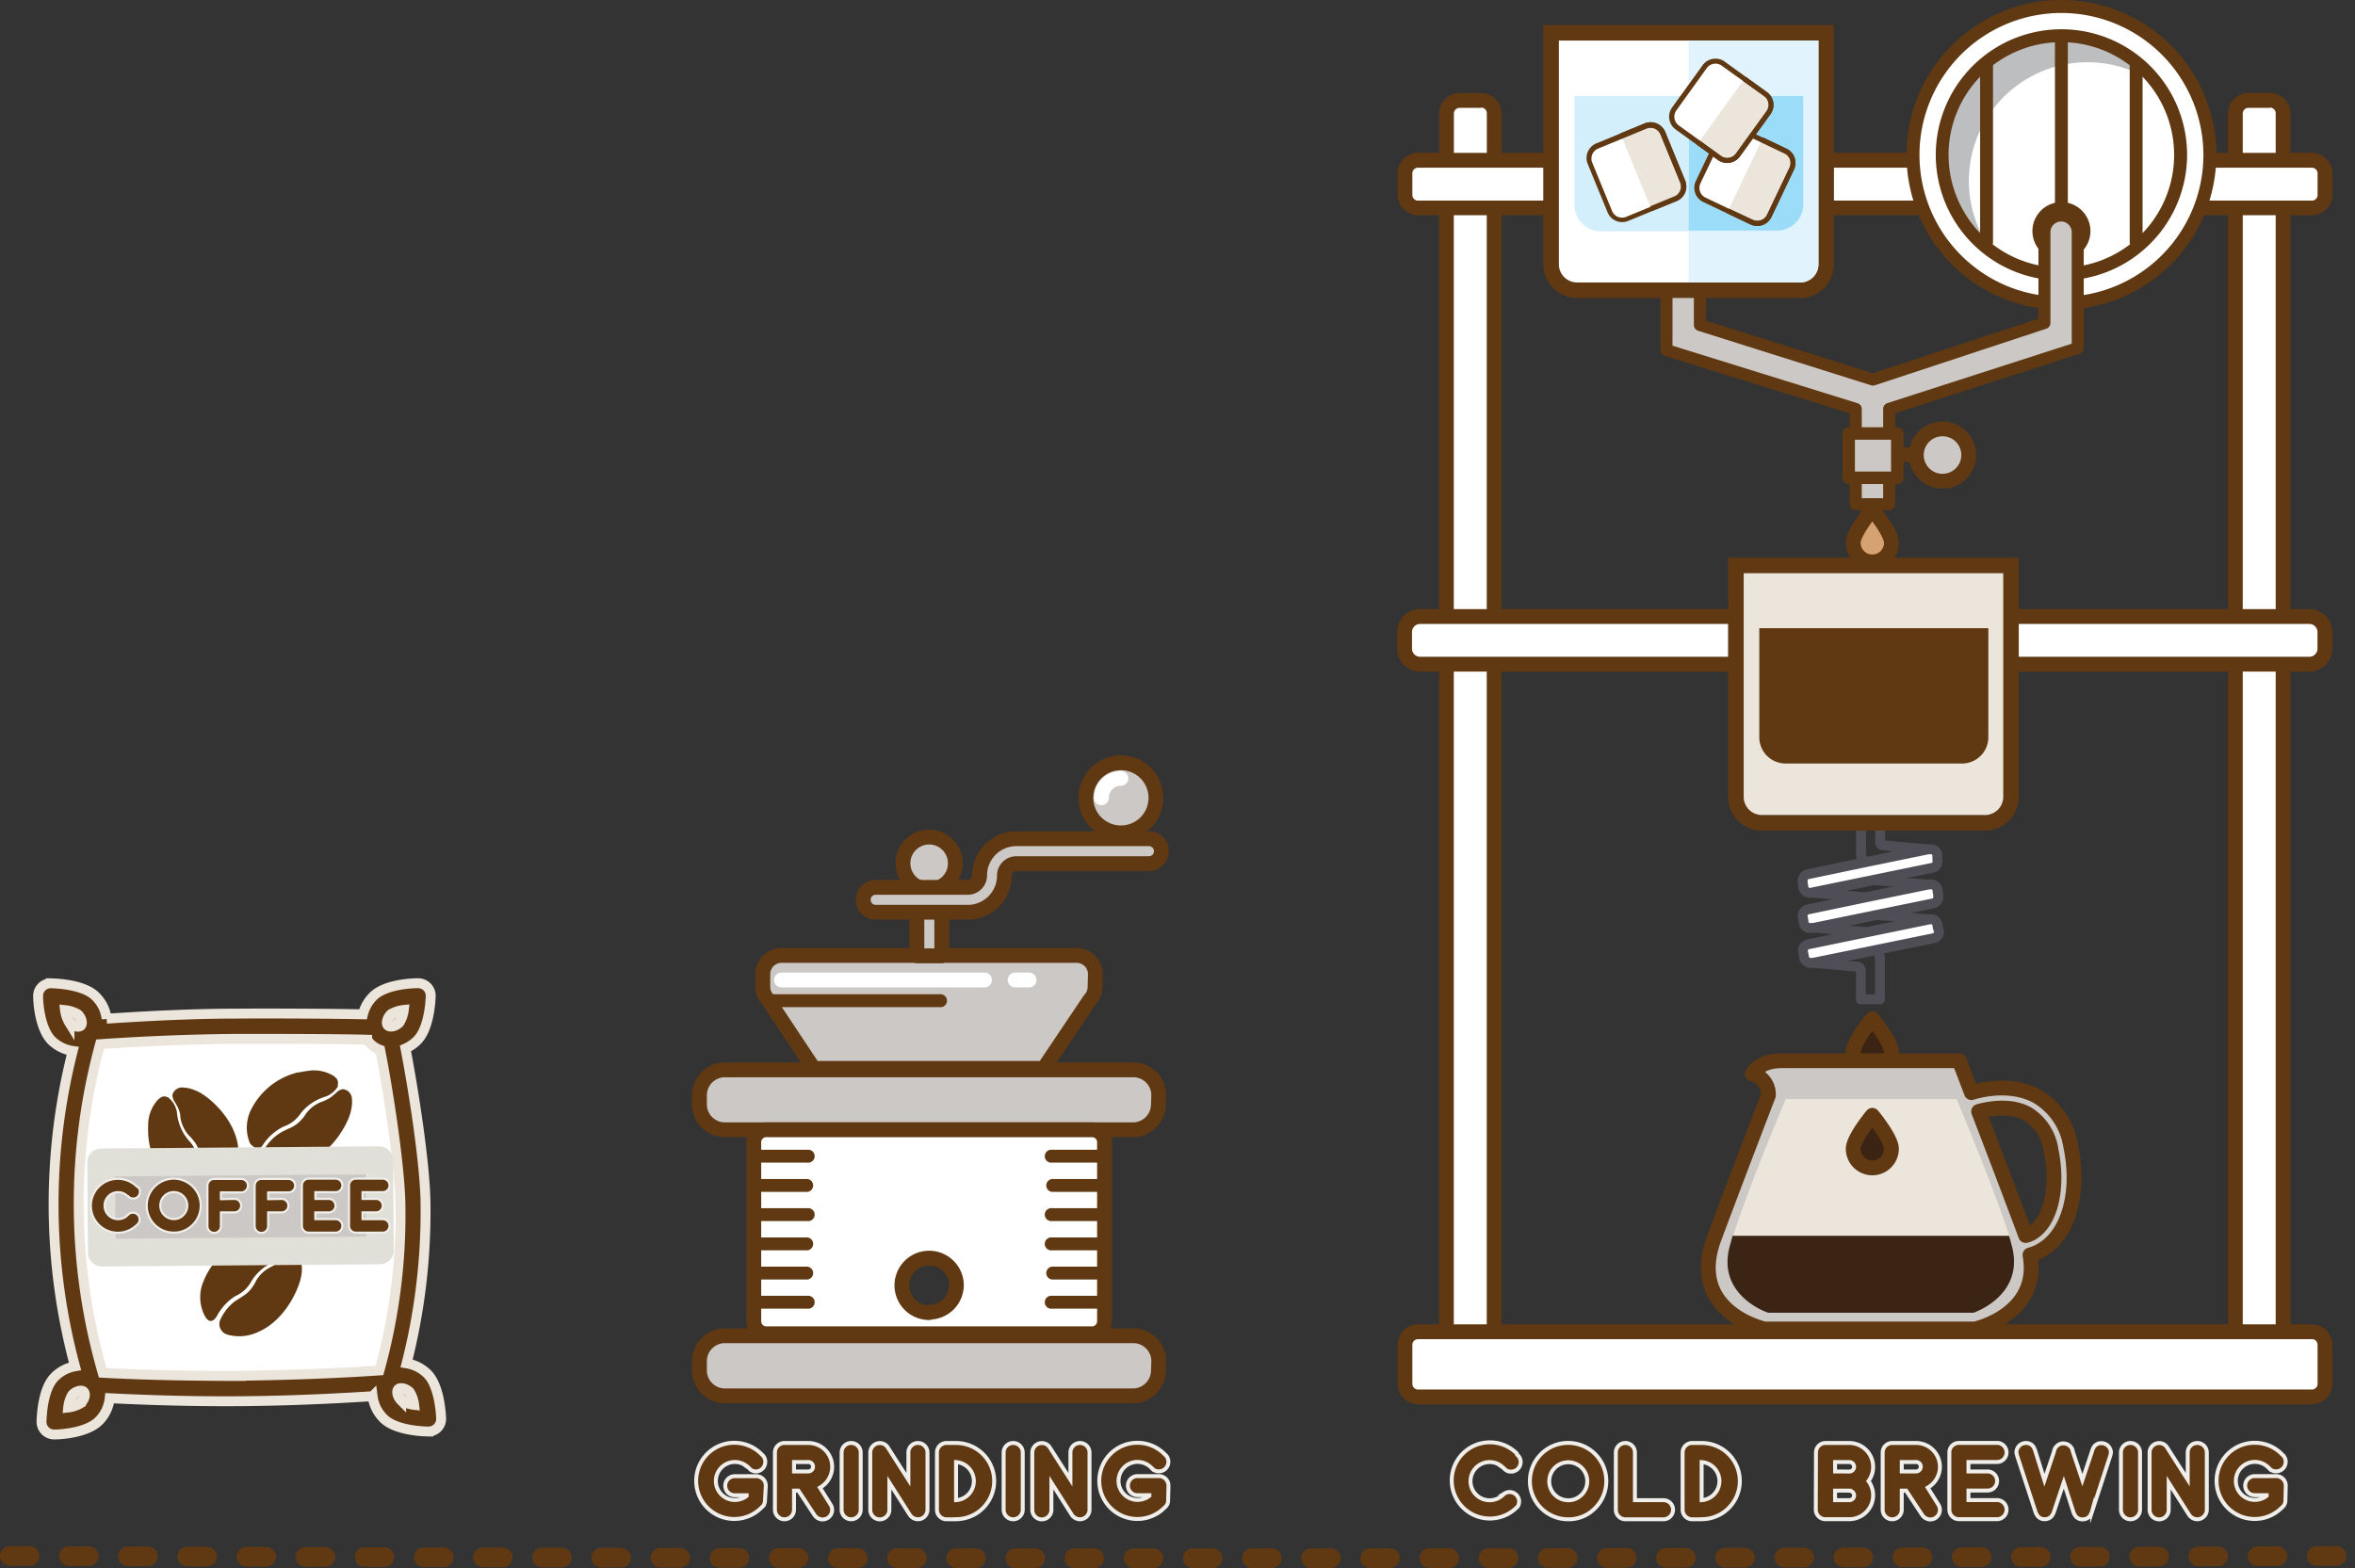
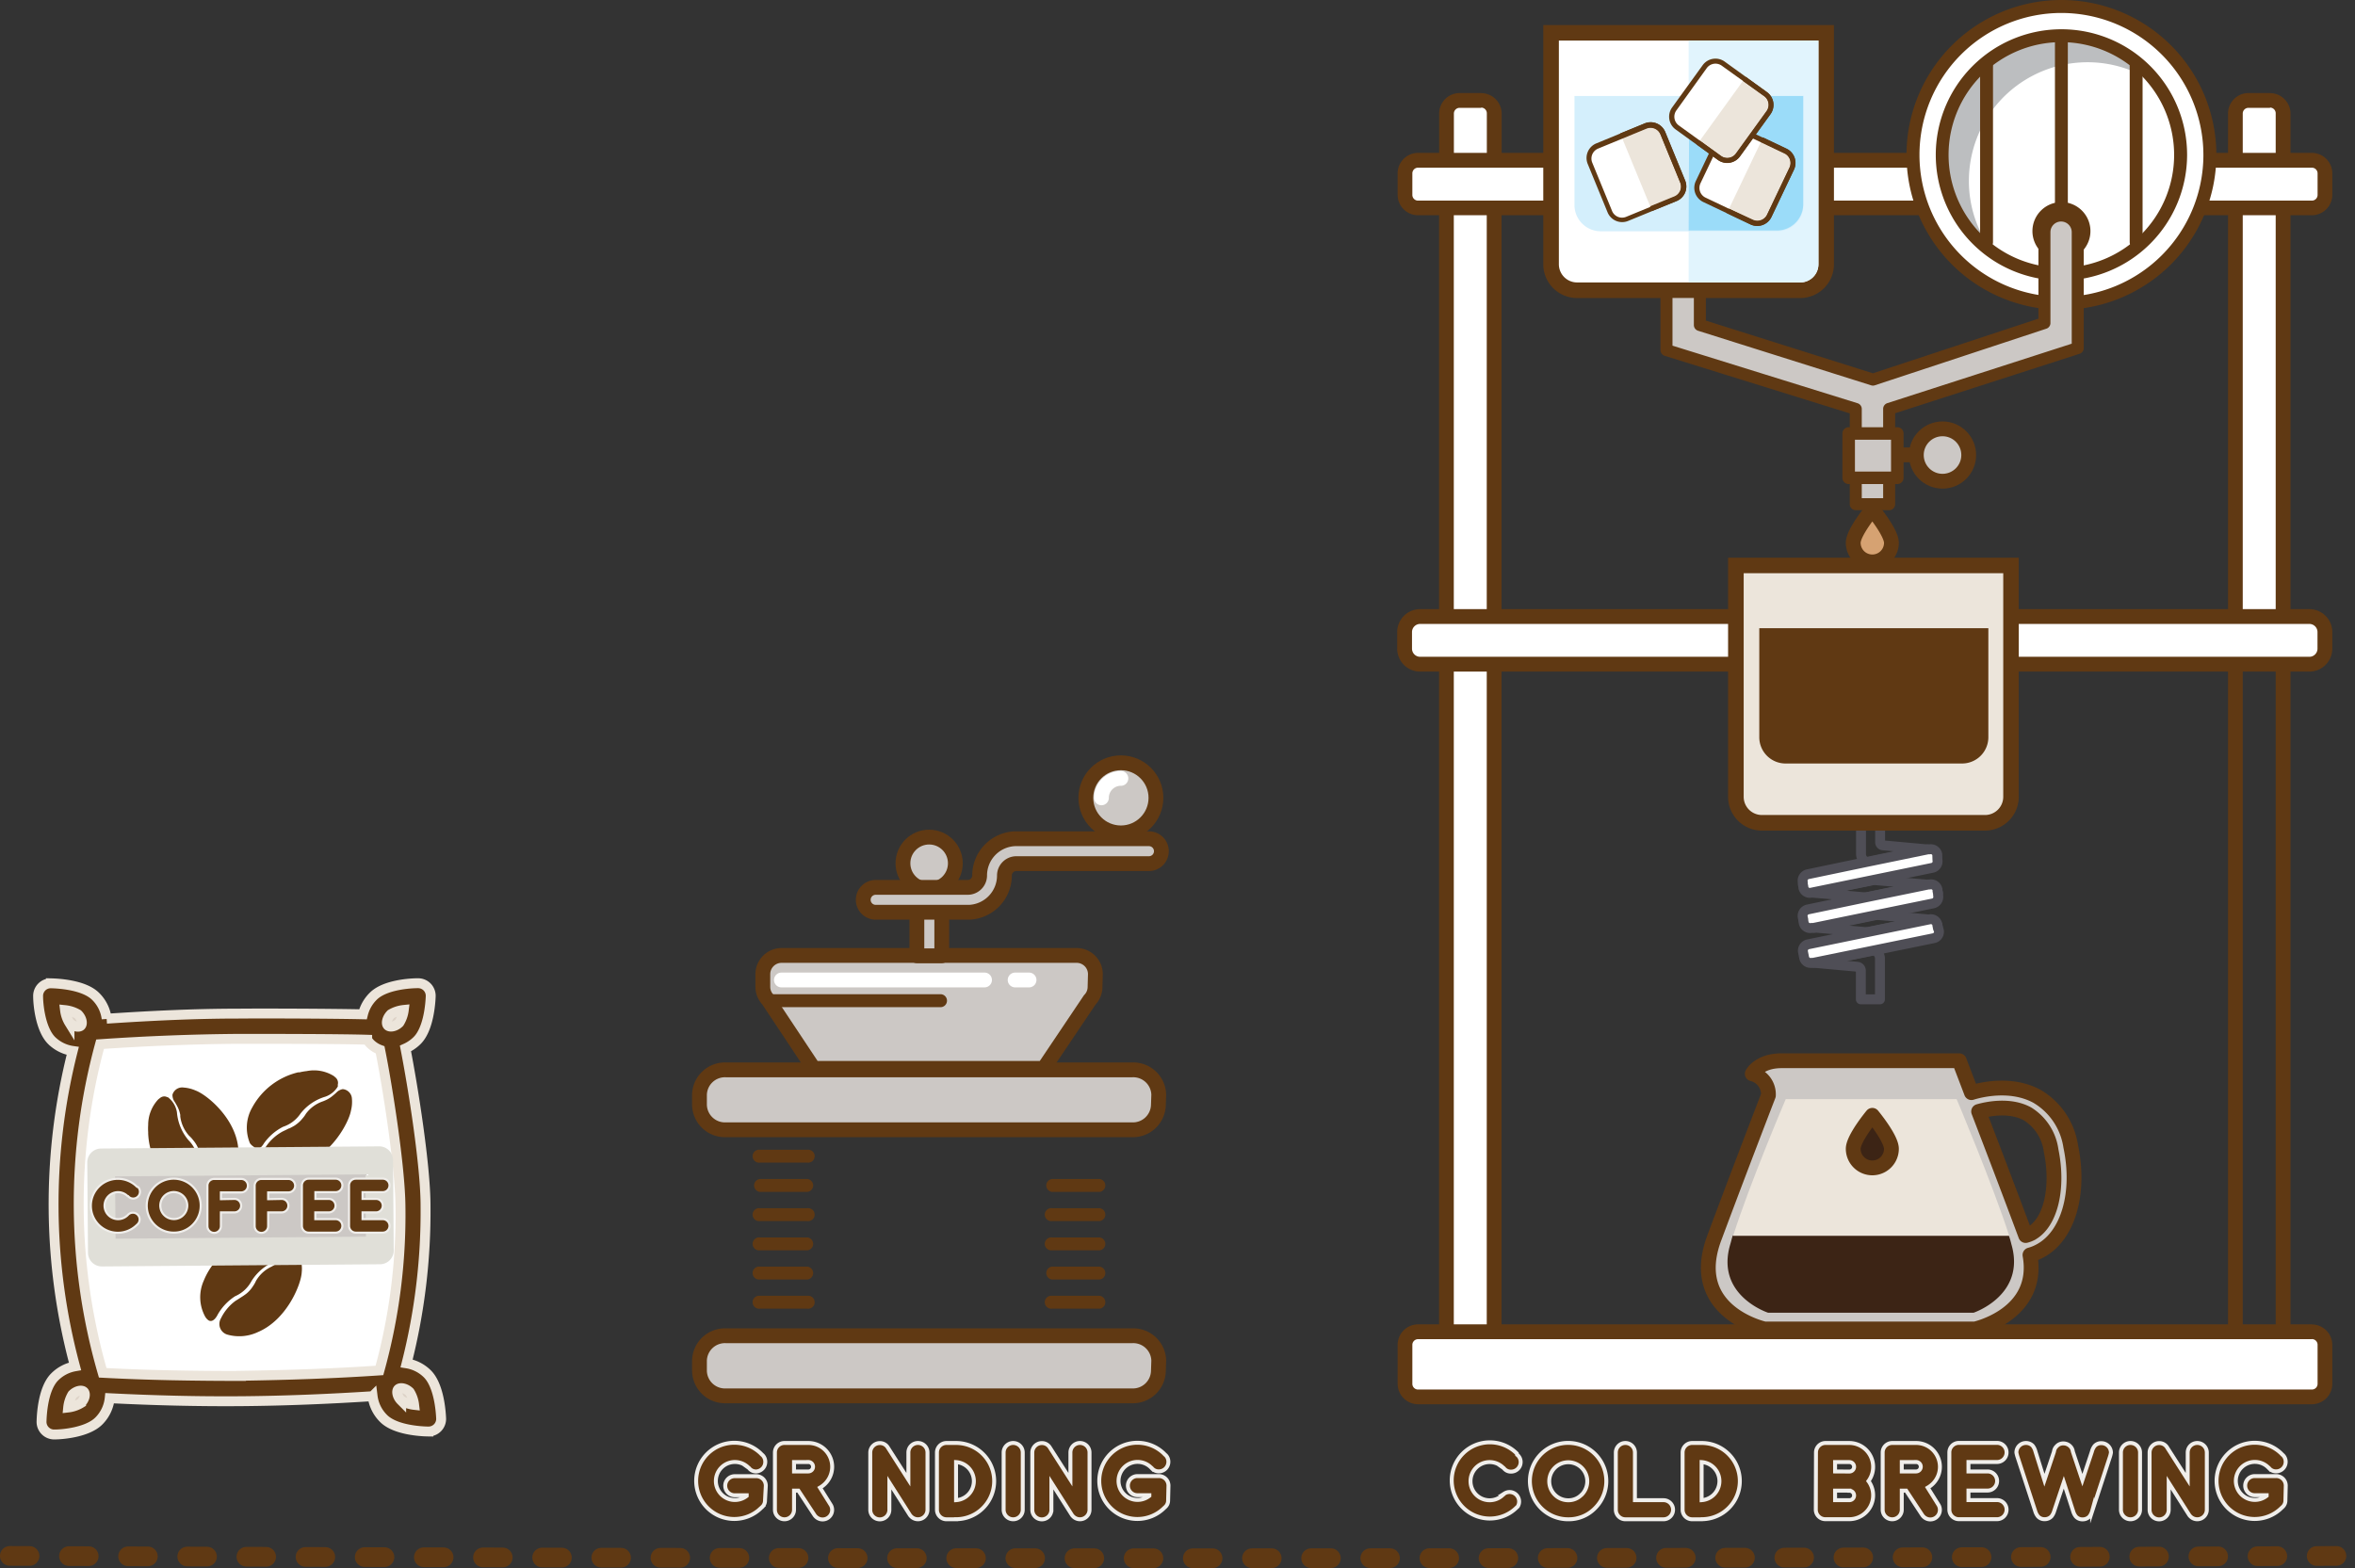
<svg xmlns="http://www.w3.org/2000/svg" id="Layer_1" data-name="Layer 1" viewBox="0 0 268.74 178.99">
  <rect x="0" y="0" width="268.74" height="178.99" fill="#333333" stroke="none" />
  <defs>
    <style>.cls-1,.cls-11,.cls-19{fill:none;}.cls-1,.cls-10,.cls-16,.cls-17,.cls-24,.cls-25,.cls-9{stroke:#603913;}.cls-1,.cls-10,.cls-11,.cls-16,.cls-17,.cls-19,.cls-20,.cls-24,.cls-25,.cls-9{stroke-linecap:round;stroke-linejoin:round;}.cls-1{stroke-width:2.25px;stroke-dasharray:2.25 4.5 2.25 4.5 2.25 4.5;}.cls-10,.cls-2,.cls-20{fill:#fff;}.cls-21,.cls-3,.cls-5,.cls-8{fill:#603913;}.cls-4{fill:#ddd3c8;}.cls-5{stroke:#ece5db;}.cls-21,.cls-5,.cls-8{stroke-miterlimit:10;}.cls-19,.cls-20,.cls-5{stroke-width:1.13px;}.cls-24,.cls-25,.cls-6,.cls-9{fill:#ccc8c5;}.cls-7{fill:#e0dfd8;}.cls-21,.cls-8{stroke:#f0eeeb;}.cls-8{stroke-width:0.24px;}.cls-10,.cls-11,.cls-16,.cls-17,.cls-9{stroke-width:1.69px;}.cls-11{stroke:#fff;}.cls-12{fill:#e1f4fd;}.cls-13{fill:#d4effc;}.cls-14{fill:#9bdcf9;}.cls-15{fill:#ece5db;}.cls-16{fill:#d6a272;}.cls-17,.cls-18{fill:#3c2415;}.cls-19,.cls-20{stroke:#4f4e56;}.cls-21{stroke-width:0.45px;}.cls-22{fill:#bcbec0;}.cls-23{fill:#8c756d;}.cls-24{stroke-width:1.37px;}.cls-25{stroke-width:1.43px;}</style>
  </defs>
  <title>KAVI_Picto_2__Brewing_Coffee</title>
  <path class="cls-1" d="M80.82,279.64c89.18.36,177.18.36,266.49,0" transform="translate(-79.7 -102.04)" />
  <rect class="cls-2" x="165.07" y="74.13" width="5.44" height="79.28" />
  <path class="cls-3" d="M249.36,177v77.59h-3.76V177h3.76m1.69-1.69h-7.13v81h7.13v-81Z" transform="translate(-79.7 -102.04)" />
  <rect class="cls-2" x="165.07" y="22.05" width="5.44" height="50.01" />
  <path class="cls-3" d="M249.36,124.94v48.32h-3.76V124.94h3.76m1.69-1.69h-7.13v51.69h7.13V123.25Z" transform="translate(-79.7 -102.04)" />
  <path class="cls-2" d="M244.76,122V115a1.49,1.49,0,0,1,1.49-1.49h2.46a1.49,1.49,0,0,1,1.49,1.49V122Z" transform="translate(-79.7 -102.04)" />
  <path class="cls-3" d="M248.72,114.32a.65.65,0,0,1,.65.65v6.21h-3.76V115a.65.65,0,0,1,.65-.65h2.46m0-1.69h-2.46a2.34,2.34,0,0,0-2.33,2.33v7.9h7.13V115a2.34,2.34,0,0,0-2.33-2.33Z" transform="translate(-79.7 -102.04)" />
-   <rect class="cls-2" x="255.1" y="74.13" width="5.44" height="79.28" />
  <path class="cls-3" d="M339.39,177v77.59h-3.76V177h3.76m1.69-1.69h-7.13v81h7.13v-81Z" transform="translate(-79.7 -102.04)" />
  <rect class="cls-2" x="255.1" y="22.05" width="5.44" height="50.01" />
  <path class="cls-3" d="M339.39,124.94v48.32h-3.76V124.94h3.76m1.69-1.69h-7.13v51.69h7.13V123.25Z" transform="translate(-79.7 -102.04)" />
  <path class="cls-2" d="M334.79,122V115a1.49,1.49,0,0,1,1.49-1.49h2.46a1.49,1.49,0,0,1,1.49,1.49V122Z" transform="translate(-79.7 -102.04)" />
  <path class="cls-3" d="M338.74,114.32a.65.65,0,0,1,.65.65v6.21h-3.76V115a.65.65,0,0,1,.65-.65h2.46m0-1.69h-2.46a2.34,2.34,0,0,0-2.33,2.33v7.9h7.13V115a2.34,2.34,0,0,0-2.33-2.33Z" transform="translate(-79.7 -102.04)" />
  <rect class="cls-2" x="160.3" y="152" width="105.02" height="7.44" rx="1.49" ry="1.49" />
  <path class="cls-3" d="M343.52,254.89a.65.65,0,0,1,.65.65V260a.65.65,0,0,1-.65.65h-102a.65.65,0,0,1-.65-.65v-4.45a.65.65,0,0,1,.65-.65h102m0-1.69h-102a2.34,2.34,0,0,0-2.33,2.33V260a2.34,2.34,0,0,0,2.33,2.33h102a2.34,2.34,0,0,0,2.33-2.33v-4.45a2.34,2.34,0,0,0-2.33-2.33Z" transform="translate(-79.7 -102.04)" />
  <path class="cls-2" d="M162.07,70.37H263.54a1.77,1.77,0,0,1,1.77,1.77V74a1.78,1.78,0,0,1-1.78,1.78H162.07A1.78,1.78,0,0,1,160.3,74V72.14a1.77,1.77,0,0,1,1.77-1.77Z" />
  <path class="cls-3" d="M343.23,173.26a.93.93,0,0,1,.93.93v1.89a.93.93,0,0,1-.93.93H241.76a.93.93,0,0,1-.93-.93v-1.89a.93.93,0,0,1,.93-.93H343.23m0-1.69H241.76a2.62,2.62,0,0,0-2.62,2.62v1.89a2.62,2.62,0,0,0,2.62,2.62H343.23a2.62,2.62,0,0,0,2.62-2.62v-1.89a2.62,2.62,0,0,0-2.62-2.62Z" transform="translate(-79.7 -102.04)" />
  <rect class="cls-2" x="160.3" y="18.29" width="105.02" height="5.44" rx="1.49" ry="1.49" />
  <path class="cls-3" d="M343.52,121.18a.65.65,0,0,1,.65.65v2.46a.65.65,0,0,1-.65.65h-102a.65.65,0,0,1-.65-.65v-2.46a.65.65,0,0,1,.65-.65h102m0-1.69h-102a2.34,2.34,0,0,0-2.33,2.33v2.46a2.34,2.34,0,0,0,2.33,2.33h102a2.34,2.34,0,0,0,2.33-2.33v-2.46a2.34,2.34,0,0,0-2.33-2.33Z" transform="translate(-79.7 -102.04)" />
  <path class="cls-2" d="M121.6,220.7c-3.24-.09-11.57-.12-14.72-.1-5.25,0-10.55.25-15.76.61a69.35,69.35,0,0,0,.3,37.51c5.23.28,10.53.4,15.77.36s10.53-.24,15.76-.61a66.6,66.6,0,0,0,2.44-18.77c0-4.51-1.48-13.66-2.32-17.84a3.18,3.18,0,0,1-1.15-.74A3.14,3.14,0,0,1,121.6,220.7Z" transform="translate(-79.7 -102.04)" />
  <path class="cls-4" d="M88.94,219.1c.22-.23.12-.85-.34-1.3a3.64,3.64,0,0,0-1.47-.48,3.59,3.59,0,0,0,.51,1.46C88.09,219.24,88.71,219.33,88.94,219.1Z" transform="translate(-79.7 -102.04)" />
  <path class="cls-4" d="M125.28,218.78a3.59,3.59,0,0,0,.51-1.46,3.64,3.64,0,0,0-1.47.48c-.46.46-.56,1.07-.34,1.3S124.82,219.24,125.28,218.78Z" transform="translate(-79.7 -102.04)" />
  <path class="cls-4" d="M127,262.37a3.6,3.6,0,0,0-.51-1.47c-.46-.45-1.08-.54-1.31-.32s-.12.85.34,1.3A3.59,3.59,0,0,0,127,262.37Z" transform="translate(-79.7 -102.04)" />
  <path class="cls-4" d="M89.27,260.87c-.23-.22-.84-.12-1.3.34a3.59,3.59,0,0,0-.48,1.47,3.58,3.58,0,0,0,1.47-.51C89.41,261.71,89.5,261.09,89.27,260.87Z" transform="translate(-79.7 -102.04)" />
  <path class="cls-5" d="M128.46,258.85a4.31,4.31,0,0,0-2.36-1.19,70.3,70.3,0,0,0,2.16-18c0-4.55-1.41-13.43-2.29-17.94a4.46,4.46,0,0,0,1.32-.9c1.32-1.3,1.53-4.21,1.56-5.06a1.44,1.44,0,0,0-.41-1.06h0a1.44,1.44,0,0,0-1.05-.43c-.86,0-3.77.17-5.09,1.48a4.37,4.37,0,0,0-1.18,2.07c-3.58-.08-11.23-.11-14.25-.08-5,0-10,.25-15,.58a4.3,4.3,0,0,0-1.27-2.56c-1.32-1.3-4.23-1.46-5.09-1.48a1.44,1.44,0,0,0-1.05.43h0a1.44,1.44,0,0,0-.41,1.06c0,.86.24,3.76,1.56,5.06A4.32,4.32,0,0,0,88,222,71.21,71.21,0,0,0,88.26,258a4.32,4.32,0,0,0-2.34,1.23c-1.3,1.32-1.46,4.23-1.48,5.09a1.44,1.44,0,0,0,1.49,1.46c.86,0,3.77-.23,5.07-1.56a4.3,4.3,0,0,0,1.22-2.58c5,.25,10,.38,15,.34s10-.25,15-.57a4.31,4.31,0,0,0,1.27,2.56c1.32,1.3,4.23,1.46,5.09,1.47a1.44,1.44,0,0,0,1.46-1.49C130,263.06,129.78,260.16,128.46,258.85Zm-4.15-41.05a3.64,3.64,0,0,1,1.47-.48,3.59,3.59,0,0,1-.51,1.46c-.46.46-1.08.55-1.31.32S123.85,218.26,124.31,217.8Zm-36.68,1a3.59,3.59,0,0,1-.51-1.46,3.64,3.64,0,0,1,1.47.48c.46.46.56,1.07.34,1.3S88.09,219.24,87.63,218.78Zm1.32,43.39a3.58,3.58,0,0,1-1.47.51,3.59,3.59,0,0,1,.48-1.47c.46-.46,1.07-.56,1.3-.34S89.41,261.71,88.95,262.17Zm18.24-3.09c-5.24,0-10.54-.08-15.77-.36a69.35,69.35,0,0,1-.3-37.51c5.21-.36,10.51-.57,15.76-.61,3.15,0,11.48,0,14.72.1a3.14,3.14,0,0,0,.33.42,3.18,3.18,0,0,0,1.15.74c.84,4.18,2.28,13.33,2.32,17.84A66.6,66.6,0,0,1,123,258.47C117.72,258.83,112.42,259,107.19,259.08Zm18.29,2.81c-.46-.46-.56-1.08-.34-1.3s.84-.14,1.31.32a3.6,3.6,0,0,1,.51,1.47A3.59,3.59,0,0,1,125.48,261.89Z" transform="translate(-79.7 -102.04)" />
  <path class="cls-3" d="M106.53,250a3.87,3.87,0,0,0,1.87-1.73,5.64,5.64,0,0,1,2.61-2.22,2.68,2.68,0,0,0,1.28-1.31l0-.09h0l0-.08,0-.07a.74.74,0,0,0,0-.37.81.81,0,0,0-.28-.38l-.23-.16a4.25,4.25,0,0,0-3.14-.22,6.26,6.26,0,0,0-.79.23l-.15.06a8.1,8.1,0,0,0-4.76,4.59,4.62,4.62,0,0,0,.18,4.09,1.47,1.47,0,0,0,.24.3.94.94,0,0,0,.17.13c.56.29,1-.65,1-.65A6,6,0,0,1,106.53,250Z" transform="translate(-79.7 -102.04)" />
  <path class="cls-3" d="M112.78,245a1.34,1.34,0,0,0-.6.36h0a7.71,7.71,0,0,1-.61.66,3.49,3.49,0,0,1-.72.51l-.16.09a4,4,0,0,0-1.78,1.63,3.43,3.43,0,0,1-.34.6,3.51,3.51,0,0,1-.62.74h0l-.14.12,0,0h0a7.16,7.16,0,0,1-.61.42h0l0,0h0c-.21.14-.42.27-.63.4a5.38,5.38,0,0,0-1.66,2,1.26,1.26,0,0,0,.77,1.86,5,5,0,0,0,3.45-.3c3.29-1.39,4.92-5.41,5-6.8a4.05,4.05,0,0,0-.09-1.38A1.15,1.15,0,0,0,112.78,245Z" transform="translate(-79.7 -102.04)" />
  <path class="cls-3" d="M108.66,232.94a.94.94,0,0,0,.16.15c.52.35,1-.54,1-.54a6,6,0,0,1,2.18-1.89,3.87,3.87,0,0,0,2-1.52,5.64,5.64,0,0,1,2.83-1.92,2.68,2.68,0,0,0,1.42-1.16l0-.09h0l0-.07,0-.07a.74.74,0,0,0,0-.37.81.81,0,0,0-.24-.41l-.21-.18a4.25,4.25,0,0,0-3.1-.57,6.27,6.27,0,0,0-.81.14l-.16,0a8.1,8.1,0,0,0-5.24,4,4.62,4.62,0,0,0-.27,4.09A1.47,1.47,0,0,0,108.66,232.94Z" transform="translate(-79.7 -102.04)" />
  <path class="cls-3" d="M119.86,227.46a1.15,1.15,0,0,0-1.05-1.1,1.34,1.34,0,0,0-.63.3h0a7.69,7.69,0,0,1-.68.59,3.5,3.5,0,0,1-.77.43l-.17.07a4,4,0,0,0-1.95,1.42,3.42,3.42,0,0,1-.41.56,3.5,3.5,0,0,1-.7.66h0l-.15.11,0,0h0a7.14,7.14,0,0,1-.65.35h0l-.05,0h0c-.22.12-.44.22-.67.33A5.38,5.38,0,0,0,110,233a1.26,1.26,0,0,0,.56,1.94,5,5,0,0,0,3.47.08c3.42-1,5.48-4.83,5.72-6.21A4.06,4.06,0,0,0,119.86,227.46Z" transform="translate(-79.7 -102.04)" />
  <path class="cls-3" d="M103.74,237a6,6,0,0,1-1.43-2.5,3.87,3.87,0,0,0-1.09-2.3A5.64,5.64,0,0,1,99.89,229,2.68,2.68,0,0,0,99,227.4l-.08-.07h0l-.07-.05-.06,0a.74.74,0,0,0-.36-.09.81.81,0,0,0-.44.16l-.22.17a4.25,4.25,0,0,0-1.16,2.93,6.26,6.26,0,0,0,0,.82c0,.07,0,.09,0,.16a8.1,8.1,0,0,0,2.95,5.92,4.62,4.62,0,0,0,4,1.06,1.46,1.46,0,0,0,.36-.14.93.93,0,0,0,.17-.12C104.51,237.66,103.74,237,103.74,237Z" transform="translate(-79.7 -102.04)" />
  <path class="cls-3" d="M102,226.51a4.05,4.05,0,0,0-1.34-.33,1.15,1.15,0,0,0-1.28.82,1.34,1.34,0,0,0,.17.68h0a7.67,7.67,0,0,1,.45.78,3.48,3.48,0,0,1,.27.84c0,.06,0,.12,0,.18a4.05,4.05,0,0,0,1,2.19,3.41,3.41,0,0,1,.47.51,3.51,3.51,0,0,1,.52.81h0a1.75,1.75,0,0,1,.08.17l0,0v0a7.18,7.18,0,0,1,.22.71h0l0,.06h0c.07.24.13.48.19.72a5.38,5.38,0,0,0,1.4,2.18,1.26,1.26,0,0,0,2-.18,5,5,0,0,0,.75-3.38C106.68,229.77,103.34,227,102,226.51Z" transform="translate(-79.7 -102.04)" />
  <rect class="cls-6" x="92.73" y="235.09" width="28.84" height="9.34" transform="translate(-81.59 -101.19) rotate(-0.45)" />
  <path class="cls-7" d="M124.18,245.88a1.57,1.57,0,0,1-1.11.47l-31.73.25A1.58,1.58,0,0,1,89.74,245l-.08-10.27a1.58,1.58,0,0,1,1.57-1.59l31.73-.25a1.58,1.58,0,0,1,1.59,1.57l.08,10.27A1.57,1.57,0,0,1,124.18,245.88Zm-31.29-2.45,28.57-.23-.06-7.11-28.57.23Z" transform="translate(-79.7 -102.04)" />
  <path class="cls-8" d="M95.39,237.53l.06,0a.75.75,0,0,1,.22.55.77.77,0,0,1-.77.77.73.73,0,0,1-.54-.23l-.05-.05-.05,0a1.54,1.54,0,1,0,0,2.18l0,0,.06-.06a.77.77,0,0,1,1.09,1.09l-.08.07,0,0a3.08,3.08,0,1,1,0-4.35Z" transform="translate(-79.7 -102.04)" />
  <path class="cls-8" d="M99.53,242.74a3.08,3.08,0,1,1,2.17-.9A3,3,0,0,1,99.53,242.74Zm1.09-2a1.54,1.54,0,1,0-1.09.45A1.47,1.47,0,0,0,100.61,240.75Z" transform="translate(-79.7 -102.04)" />
  <path class="cls-8" d="M106.45,238.89a.77.77,0,0,1,0,1.54h-1.54V242a.77.77,0,0,1-1.54,0v-4.62a.77.77,0,0,1,.77-.77h3.08a.77.77,0,0,1,0,1.54h-2.31v.77Z" transform="translate(-79.7 -102.04)" />
  <path class="cls-8" d="M111.84,238.89a.77.77,0,0,1,0,1.54H110.3V242a.77.77,0,0,1-1.54,0v-4.62a.77.77,0,0,1,.77-.77h3.08a.77.77,0,0,1,0,1.54H110.3v.77Z" transform="translate(-79.7 -102.04)" />
  <path class="cls-8" d="M117.22,238.89a.77.77,0,0,1,0,1.54h-1.54v.77H118a.77.77,0,0,1,0,1.54h-3.08a.77.77,0,0,1-.77-.77v-4.62a.77.77,0,0,1,.77-.77H118a.77.77,0,0,1,0,1.54h-2.31v.77Z" transform="translate(-79.7 -102.04)" />
  <path class="cls-8" d="M122.61,238.89a.77.77,0,0,1,0,1.54h-1.54v.77h2.31a.77.77,0,0,1,0,1.54H120.3a.77.77,0,0,1-.77-.77v-4.62a.77.77,0,0,1,.77-.77h3.08a.77.77,0,0,1,0,1.54h-2.31v.77Z" transform="translate(-79.7 -102.04)" />
  <path class="cls-9" d="M211.89,228.16a2.91,2.91,0,0,1-3,2.84H162.52a2.91,2.91,0,0,1-3-2.84V227a2.91,2.91,0,0,1,3-2.84h46.41a2.91,2.91,0,0,1,3,2.84Z" transform="translate(-79.7 -102.04)" />
  <path class="cls-9" d="M211.89,258.53a2.91,2.91,0,0,1-3,2.84H162.52a2.91,2.91,0,0,1-3-2.84v-1.18a2.91,2.91,0,0,1,3-2.84h46.41a2.91,2.91,0,0,1,3,2.84Z" transform="translate(-79.7 -102.04)" />
  <path class="cls-9" d="M204.7,213.23a2.14,2.14,0,0,0-2.13-2.13H168.88a2.14,2.14,0,0,0-2.13,2.13v1.46a2.12,2.12,0,0,0,.6,1.47s0,0,0,0l5,7.53a.74.74,0,0,0,.55.3h25.55a.75.75,0,0,0,.55-.29l5.06-7.53s0,0,0,0a2.12,2.12,0,0,0,.6-1.47Z" transform="translate(-79.7 -102.04)" />
  <rect class="cls-9" x="104.63" y="98.76" width="2.84" height="10.34" />
  <circle class="cls-9" cx="106.03" cy="98.54" r="2.99" />
  <path class="cls-9" d="M210.86,197.78H195.72l-.23,0a4.2,4.2,0,0,0-4,4.19,1.36,1.36,0,0,1-1.36,1.36h-10.5a1.42,1.42,0,0,0,0,2.84h10.5l.19,0a4.2,4.2,0,0,0,4-4.19,1.36,1.36,0,0,1,1.36-1.36h15.13a1.42,1.42,0,0,0,0-2.84Z" transform="translate(-79.7 -102.04)" />
  <circle class="cls-9" cx="127.91" cy="91.07" r="4" />
-   <path class="cls-10" d="M204.32,231H167.14a1.42,1.42,0,0,0-1.42,1.42v20.44a1.42,1.42,0,0,0,1.42,1.42h37.18a1.42,1.42,0,0,0,1.42-1.42V232.37A1.42,1.42,0,0,0,204.32,231Zm-18.59,20.87a3.11,3.11,0,1,1,3.11-3.11A3.11,3.11,0,0,1,185.73,251.82Z" transform="translate(-79.7 -102.04)" />
-   <path class="cls-3" d="M205.18,234.75h-5.43a.74.74,0,1,1,0-1.47h5.43a.74.74,0,0,1,0,1.47Z" transform="translate(-79.7 -102.04)" />
  <path class="cls-3" d="M205.18,238.09h-5.43a.74.74,0,0,1,0-1.47h5.43a.74.74,0,0,1,0,1.47Z" transform="translate(-79.7 -102.04)" />
  <path class="cls-3" d="M205.18,241.42h-5.43a.74.74,0,1,1,0-1.47h5.43a.74.74,0,0,1,0,1.47Z" transform="translate(-79.7 -102.04)" />
  <path class="cls-3" d="M205.18,244.76h-5.43a.74.74,0,1,1,0-1.47h5.43a.74.74,0,0,1,0,1.47Z" transform="translate(-79.7 -102.04)" />
  <path class="cls-3" d="M205.18,248.09h-5.43a.74.74,0,0,1,0-1.47h5.43a.74.74,0,0,1,0,1.47Z" transform="translate(-79.7 -102.04)" />
  <path class="cls-3" d="M205.18,251.42h-5.43a.74.74,0,1,1,0-1.47h5.43a.74.74,0,0,1,0,1.47Z" transform="translate(-79.7 -102.04)" />
  <path class="cls-3" d="M171.84,234.75h-5.43a.74.74,0,1,1,0-1.47h5.43a.74.74,0,1,1,0,1.47Z" transform="translate(-79.7 -102.04)" />
-   <path class="cls-3" d="M186.94,217H168a.74.74,0,1,1,0-1.47h18.94a.74.74,0,1,1,0,1.47Z" transform="translate(-79.7 -102.04)" />
+   <path class="cls-3" d="M186.94,217H168a.74.74,0,1,1,0-1.47h18.94a.74.74,0,1,1,0,1.47" transform="translate(-79.7 -102.04)" />
  <path class="cls-3" d="M171.84,238.09h-5.43a.74.74,0,0,1,0-1.47h5.43a.74.74,0,0,1,0,1.47Z" transform="translate(-79.7 -102.04)" />
  <path class="cls-3" d="M171.84,241.42h-5.43a.74.74,0,1,1,0-1.47h5.43a.74.74,0,1,1,0,1.47Z" transform="translate(-79.7 -102.04)" />
  <path class="cls-3" d="M171.84,244.76h-5.43a.74.74,0,1,1,0-1.47h5.43a.74.74,0,0,1,0,1.47Z" transform="translate(-79.7 -102.04)" />
  <path class="cls-3" d="M171.84,248.09h-5.43a.74.74,0,1,1,0-1.47h5.43a.74.74,0,0,1,0,1.47Z" transform="translate(-79.7 -102.04)" />
  <path class="cls-3" d="M171.84,251.42h-5.43a.74.74,0,1,1,0-1.47h5.43a.74.74,0,1,1,0,1.47Z" transform="translate(-79.7 -102.04)" />
  <line class="cls-11" x1="89.17" y1="111.86" x2="112.35" y2="111.86" />
  <line class="cls-11" x1="115.84" y1="111.86" x2="117.43" y2="111.86" />
  <path class="cls-11" d="M205.39,193.11a2.22,2.22,0,0,1,2.22-2.22" transform="translate(-79.7 -102.04)" />
  <path class="cls-3" d="M255.81,104.9v27.31a3.86,3.86,0,0,0,3.85,3.85h25.47a3.85,3.85,0,0,0,3.85-3.85V104.9Z" transform="translate(-79.7 -102.04)" />
  <path class="cls-2" d="M287.21,132.21a2.08,2.08,0,0,1-2.07,2.07H259.66a2.08,2.08,0,0,1-2.07-2.07V106.67h29.62Z" transform="translate(-79.7 -102.04)" />
  <path class="cls-12" d="M272.4,134.28h12.74a2.08,2.08,0,0,0,2.07-2.07V106.67H272.4Z" transform="translate(-79.7 -102.04)" />
  <path class="cls-13" d="M259.37,113v12.44a3,3,0,0,0,3,3h20.14a3,3,0,0,0,3-3V113Z" transform="translate(-79.7 -102.04)" />
  <path class="cls-14" d="M272.4,128.35h10.07a3,3,0,0,0,3-3V113h-13Z" transform="translate(-79.7 -102.04)" />
  <rect class="cls-2" x="261.91" y="117.2" width="8.99" height="8.99" rx="1.52" ry="1.52" transform="translate(-105.96 8.39) rotate(-22.35)" />
  <path class="cls-15" d="M267.45,116.41l-2.75,1.13,3.42,8.31,2.75-1.13a1.52,1.52,0,0,0,.83-2l-2.26-5.51A1.52,1.52,0,0,0,267.45,116.41Z" transform="translate(-79.7 -102.04)" />
  <path class="cls-3" d="M271,125l-5.51,2.26a1.8,1.8,0,0,1-2.35-1l-2.26-5.51a1.8,1.8,0,0,1,1-2.35l5.51-2.27a1.8,1.8,0,0,1,2.35,1l2.26,5.51A1.8,1.8,0,0,1,271,125Zm-8.93-6a1.23,1.23,0,0,0-.67,1.61l2.26,5.51a1.23,1.23,0,0,0,1.61.67l5.51-2.27a1.23,1.23,0,0,0,.67-1.61l-2.26-5.51a1.23,1.23,0,0,0-1.61-.67Z" transform="translate(-79.7 -102.04)" />
  <path class="cls-3" d="M267.34,116.14l-2.75,1.13.22.53,2.75-1.13a1.23,1.23,0,0,1,1.61.67l2.26,5.51a1.23,1.23,0,0,1-.67,1.61L268,125.59l.22.53L271,125a1.8,1.8,0,0,0,1-2.35l-2.26-5.51A1.8,1.8,0,0,0,267.34,116.14Z" transform="translate(-79.7 -102.04)" />
  <rect class="cls-2" x="274.33" y="117.57" width="8.99" height="8.99" rx="1.52" ry="1.52" transform="translate(-31.09 219.12) rotate(-64.5)" />
  <path class="cls-15" d="M283.45,119.29,280.76,118l-3.87,8.11,2.69,1.28a1.52,1.52,0,0,0,2-.72l2.56-5.38A1.52,1.52,0,0,0,283.45,119.29Z" transform="translate(-79.7 -102.04)" />
  <path class="cls-3" d="M279.45,127.66l-5.38-2.56a1.8,1.8,0,0,1-.85-2.4l2.56-5.38a1.8,1.8,0,0,1,2.4-.85l5.38,2.56a1.8,1.8,0,0,1,.85,2.4l-2.56,5.38A1.8,1.8,0,0,1,279.45,127.66ZM277.95,117a1.23,1.23,0,0,0-1.64.58l-2.56,5.38a1.23,1.23,0,0,0,.58,1.64l5.38,2.56a1.23,1.23,0,0,0,1.64-.58l2.56-5.38a1.23,1.23,0,0,0-.58-1.64Z" transform="translate(-79.7 -102.04)" />
  <path class="cls-3" d="M283.57,119l-2.69-1.28-.24.51,2.69,1.28a1.23,1.23,0,0,1,.58,1.64l-2.56,5.38a1.23,1.23,0,0,1-1.64.58L277,125.86l-.24.51,2.69,1.28a1.8,1.8,0,0,0,2.4-.85l2.56-5.38A1.8,1.8,0,0,0,283.57,119Z" transform="translate(-79.7 -102.04)" />
  <rect class="cls-2" x="271.63" y="110.2" width="8.99" height="8.99" rx="1.52" ry="1.52" transform="translate(-58.21 169.37) rotate(-54.17)" />
  <path class="cls-15" d="M281.17,112.79l-2.41-1.74-5.26,7.29,2.41,1.74a1.52,1.52,0,0,0,2.12-.34l3.49-4.83A1.52,1.52,0,0,0,281.17,112.79Z" transform="translate(-79.7 -102.04)" />
  <path class="cls-3" d="M275.75,120.31l-4.83-3.49a1.8,1.8,0,0,1-.41-2.51l3.49-4.83a1.8,1.8,0,0,1,2.51-.41l4.83,3.49a1.8,1.8,0,0,1,.41,2.51l-3.49,4.83A1.8,1.8,0,0,1,275.75,120.31Zm.43-10.77a1.23,1.23,0,0,0-1.72.28L271,114.64a1.23,1.23,0,0,0,.28,1.72l4.83,3.49a1.23,1.23,0,0,0,1.72-.28l3.49-4.83A1.23,1.23,0,0,0,281,113Z" transform="translate(-79.7 -102.04)" />
  <path class="cls-3" d="M281.34,112.56l-2.41-1.74-.33.46L281,113a1.23,1.23,0,0,1,.28,1.72l-3.49,4.83a1.23,1.23,0,0,1-1.72.28l-2.41-1.74-.33.46,2.41,1.74a1.8,1.8,0,0,0,2.51-.41l3.49-4.83A1.8,1.8,0,0,0,281.34,112.56Z" transform="translate(-79.7 -102.04)" />
  <path class="cls-16" d="M295.54,164c0-1.2-2.18-3.82-2.18-3.82s-2.18,2.62-2.18,3.82a2.18,2.18,0,1,0,4.36,0Z" transform="translate(-79.7 -102.04)" />
-   <path class="cls-17" d="M295.54,222.15c0-1.2-2.18-3.82-2.18-3.82s-2.18,2.62-2.18,3.82a2.18,2.18,0,1,0,4.36,0Z" transform="translate(-79.7 -102.04)" />
  <path class="cls-9" d="M316,232.89a8,8,0,0,0-3.85-5.71c-2.88-1.57-6.29-.79-7.48-.42l-1.39-3.64H283c-2.58,0-3.34,1.49-3.34,1.49a2.41,2.41,0,0,1,1.84,2.47c-1.6,4.15-4.17,10.88-6.18,16.28-3.15,8.46,5.75,10.38,5.75,10.38l12,0,12,0s7.5-1.63,6.28-8.45a5.21,5.21,0,0,0,1.16-.47C315.73,243.09,317.11,238.19,316,232.89Zm-4.45,9.91a3,3,0,0,1-.69.27c-1.71-4.6-3.81-10.1-5.37-14.16,1-.29,3.57-.82,5.57.27a5.84,5.84,0,0,1,2.7,4.18C314.64,237.63,313.71,241.59,311.52,242.81Z" transform="translate(-79.7 -102.04)" />
  <path class="cls-18" d="M277.15,244.07c-1.74,5.84,4.31,7.81,4.31,7.81h23.46s6-2,4.31-7.81a10.16,10.16,0,0,0-.29-1h-31.5C277.34,243.31,277.24,243.78,277.15,244.07Z" transform="translate(-79.7 -102.04)" />
  <path class="cls-15" d="M293.19,227.5h-9.71s-4.13,9.67-6,15.6h31.5c-1.91-5.93-6-15.6-6-15.6Z" transform="translate(-79.7 -102.04)" />
  <path class="cls-17" d="M295.54,233.17c0-1.2-2.18-3.82-2.18-3.82s-2.18,2.62-2.18,3.82a2.18,2.18,0,1,0,4.36,0Z" transform="translate(-79.7 -102.04)" />
  <path class="cls-3" d="M305.21,176.85h-5.43a.74.74,0,1,1,0-1.47h5.43a.74.74,0,1,1,0,1.47Z" transform="translate(-79.7 -102.04)" />
  <path class="cls-3" d="M305.21,180.19h-7.68a.74.74,0,0,1,0-1.47h7.68a.74.74,0,0,1,0,1.47Z" transform="translate(-79.7 -102.04)" />
  <path class="cls-3" d="M305.21,183.52h-9.93a.74.74,0,0,1,0-1.47h9.93a.74.74,0,0,1,0,1.47Z" transform="translate(-79.7 -102.04)" />
  <path class="cls-3" d="M305.21,186.86H293a.74.74,0,1,1,0-1.47h12.18a.74.74,0,1,1,0,1.47Z" transform="translate(-79.7 -102.04)" />
  <path class="cls-19" d="M293.58,210.5l-7,1.43,5.07.46a.44.44,0,0,1,.4.43v3.29h2.18v-4.71h0A1.06,1.06,0,0,0,293.58,210.5Z" transform="translate(-79.7 -102.04)" />
  <path class="cls-19" d="M294.25,198.2V196h-2.18v3.59a1.05,1.05,0,0,0,.27.62,1,1,0,0,0,.4.26h0L299.7,199l-5.13-.47A.35.35,0,0,1,294.25,198.2Z" transform="translate(-79.7 -102.04)" />
  <path class="cls-19" d="M300.85,208a1,1,0,0,0-.07-.36Z" transform="translate(-79.7 -102.04)" />
  <polygon class="cls-19" points="206.97 105.87 213.12 106.41 220.18 104.96 214.03 104.42 206.97 105.87" />
  <polygon class="cls-19" points="206.79 101.89 212.97 102.44 220.03 100.99 213.84 100.45 206.79 101.89" />
  <path class="cls-19" d="M300.85,204a1,1,0,0,0-.05-.25Z" transform="translate(-79.7 -102.04)" />
  <path class="cls-20" d="M300.77,199.57a.75.75,0,0,0-.89-.58l-.18,0-6.95,1.43L286,201.83a.75.75,0,0,0-.58.89l0,.2.07.36,0,.08a.75.75,0,0,0,.89.58h0l7.06-1.45,6.77-1.39a.75.75,0,0,0,.58-.89Z" transform="translate(-79.7 -102.04)" />
  <path class="cls-20" d="M300.85,208l-.07-.36,0-.08a.75.75,0,0,0-.89-.58h0l-7.06,1.45-6.8,1.4a.75.75,0,0,0-.58.88l.13.65a.75.75,0,0,0,.89.58l.16,0,7-1.43,6.74-1.38a.75.75,0,0,0,.58-.89Z" transform="translate(-79.7 -102.04)" />
  <path class="cls-20" d="M300.85,204l-.05-.25,0-.17a.75.75,0,0,0-.89-.58l-.15,0-7.06,1.45L286,205.85a.75.75,0,0,0-.58.89l.06.27,0,.11.05.26a.75.75,0,0,0,.89.58l.22,0,7.06-1.45,6.59-1.35a.75.75,0,0,0,.58-.89Z" transform="translate(-79.7 -102.04)" />
  <path class="cls-21" d="M167,273.28a1,1,0,0,1-.32.77l-.11.1,0,0a4.35,4.35,0,1,1,0-6.15l.05.06.09.07a1.06,1.06,0,0,1,.32.77A1.09,1.09,0,0,1,166,270a1,1,0,0,1-.77-.32l-.07-.08-.07-.05a2.17,2.17,0,1,0-.18,3.24v-.07h-1.36a1.09,1.09,0,0,1,0-2.18H166a1.09,1.09,0,0,1,1.09,1.09Z" transform="translate(-79.7 -102.04)" />
  <path class="cls-21" d="M170.81,272.19h-.5v2.18a1.09,1.09,0,0,1-2.18,0v-6.53a1.09,1.09,0,0,1,1.09-1.09h2.72a2.72,2.72,0,0,1,1.93,4.64,2.88,2.88,0,0,1-.6.46l1.25,2h0a1.07,1.07,0,0,1,.14.54,1.09,1.09,0,0,1-1.86.77,1,1,0,0,1-.18-.22h0Zm1.13-3.26h-1.63V270h1.63a.54.54,0,0,0,.54-.54.54.54,0,0,0-.54-.54Z" transform="translate(-79.7 -102.04)" />
-   <path class="cls-21" d="M177.92,274.37a1.09,1.09,0,0,1-2.18,0v-6.53a1.09,1.09,0,0,1,2.18,0Z" transform="translate(-79.7 -102.04)" />
  <path class="cls-21" d="M183.36,270.94v-3.1a1.09,1.09,0,0,1,2.18,0v6.53a1.09,1.09,0,0,1-1.86.77,1,1,0,0,1-.18-.22h0l-2.31-3.64v3.1a1.09,1.09,0,0,1-2.18,0v-6.53a1.09,1.09,0,0,1,1.09-1.09,1.06,1.06,0,0,1,.77.32,1.27,1.27,0,0,1,.17.23h0Z" transform="translate(-79.7 -102.04)" />
  <path class="cls-21" d="M188.8,275.46h-1.09a1.09,1.09,0,0,1-1.09-1.09v-6.53a1.09,1.09,0,0,1,1.09-1.09h1.09a4.35,4.35,0,0,1,0,8.7Zm0-6.53v4.35a2.18,2.18,0,0,0,0-4.35Z" transform="translate(-79.7 -102.04)" />
  <path class="cls-21" d="M196.41,274.37a1.09,1.09,0,0,1-2.18,0v-6.53a1.09,1.09,0,0,1,2.18,0Z" transform="translate(-79.7 -102.04)" />
  <path class="cls-21" d="M201.85,270.94v-3.1a1.09,1.09,0,0,1,2.18,0v6.53a1.09,1.09,0,0,1-1.86.77,1,1,0,0,1-.18-.22h0l-2.31-3.64v3.1a1.09,1.09,0,0,1-2.18,0v-6.53a1.09,1.09,0,0,1,1.09-1.09,1.06,1.06,0,0,1,.77.32,1.27,1.27,0,0,1,.17.23h0Z" transform="translate(-79.7 -102.04)" />
  <path class="cls-21" d="M213,273.28a1,1,0,0,1-.32.77l-.11.1,0,0a4.35,4.35,0,1,1,0-6.15l.05.06.09.07a1.06,1.06,0,0,1,.32.77,1.09,1.09,0,0,1-1.09,1.09,1,1,0,0,1-.76-.32l-.07-.08-.07-.05a2.17,2.17,0,1,0-.18,3.24v-.07h-1.36a1.09,1.09,0,0,1,0-2.18h2.45a1.09,1.09,0,0,1,1.09,1.09Z" transform="translate(-79.7 -102.04)" />
  <path class="cls-21" d="M252.82,268.09l.09.07a1.06,1.06,0,0,1,.32.77,1.09,1.09,0,0,1-1.09,1.09,1,1,0,0,1-.77-.32l-.07-.08-.07-.05a2.18,2.18,0,1,0,0,3.08l.07-.05.08-.08A1.09,1.09,0,0,1,252.9,274l-.11.1,0,0a4.35,4.35,0,1,1,0-6.15Z" transform="translate(-79.7 -102.04)" />
  <path class="cls-21" d="M258.66,275.46a4.36,4.36,0,1,1,3.07-1.28A4.18,4.18,0,0,1,258.66,275.46Zm1.54-2.81a2.17,2.17,0,1,0-1.54.64A2.08,2.08,0,0,0,260.19,272.65Z" transform="translate(-79.7 -102.04)" />
  <path class="cls-21" d="M265.18,275.46a1.09,1.09,0,0,1-1.09-1.09v-6.53a1.09,1.09,0,0,1,2.18,0v5.44h3.26a1.09,1.09,0,0,1,0,2.18Z" transform="translate(-79.7 -102.04)" />
  <path class="cls-21" d="M273.88,275.46H272.8a1.09,1.09,0,0,1-1.09-1.09v-6.53a1.09,1.09,0,0,1,1.09-1.09h1.09a4.35,4.35,0,0,1,0,8.7Zm0-6.53v4.35a2.18,2.18,0,0,0,0-4.35Z" transform="translate(-79.7 -102.04)" />
  <path class="cls-21" d="M286.93,267.84a1.09,1.09,0,0,1,1.09-1.09h2.72a2.73,2.73,0,0,1,2.18,4.35,2.73,2.73,0,0,1-2.18,4.35H288a1.09,1.09,0,0,1-1.09-1.09Zm3.81,4.35h-1.63v1.09h1.63a.54.54,0,0,0,.54-.54.54.54,0,0,0-.54-.54Zm0-2.18a.54.54,0,0,0,.54-.54.54.54,0,0,0-.54-.54h-1.63V270Z" transform="translate(-79.7 -102.04)" />
  <path class="cls-21" d="M297.22,272.19h-.5v2.18a1.09,1.09,0,0,1-2.18,0v-6.53a1.09,1.09,0,0,1,1.09-1.09h2.72a2.72,2.72,0,0,1,1.93,4.64,2.88,2.88,0,0,1-.6.46l1.25,2h0a1.07,1.07,0,0,1,.14.54,1.09,1.09,0,0,1-1.86.77,1,1,0,0,1-.18-.22h0Zm1.13-3.26h-1.63V270h1.63a.54.54,0,0,0,.54-.54.54.54,0,0,0-.54-.54Z" transform="translate(-79.7 -102.04)" />
  <path class="cls-21" d="M306.51,270a1.09,1.09,0,0,1,0,2.18h-2.18v1.09h3.26a1.09,1.09,0,0,1,0,2.18h-4.35a1.09,1.09,0,0,1-1.09-1.09v-6.53a1.09,1.09,0,0,1,1.09-1.09h4.35a1.09,1.09,0,0,1,0,2.18h-3.26V270Z" transform="translate(-79.7 -102.04)" />
  <path class="cls-21" d="M315.21,271.24l-1.09,3.26a1.78,1.78,0,0,1-.32.63,1.05,1.05,0,0,1-.77.32,1,1,0,0,1-.77-.32,1.73,1.73,0,0,1-.32-.63l-2-6.12a3.48,3.48,0,0,1-.14-.54,1.09,1.09,0,0,1,1.09-1.09,1.06,1.06,0,0,1,.77.32,1.76,1.76,0,0,1,.31.64h0L313,271l1.09-3.26h0v0a1,1,0,0,1,.31-.62,1,1,0,0,1,.77-.32,1.09,1.09,0,0,1,.79.34,1,1,0,0,1,.28.59v0h0l1.09,3.26,1.09-3.26h0a1.71,1.71,0,0,1,.31-.64,1,1,0,0,1,.77-.32,1.09,1.09,0,0,1,1.09,1.09,3.51,3.51,0,0,1-.14.54l-2,6.12a1.78,1.78,0,0,1-.32.63,1.05,1.05,0,0,1-.77.32,1,1,0,0,1-.77-.32,1.73,1.73,0,0,1-.32-.63Z" transform="translate(-79.7 -102.04)" />
  <path class="cls-21" d="M323.91,274.37a1.09,1.09,0,0,1-2.18,0v-6.53a1.09,1.09,0,0,1,2.18,0Z" transform="translate(-79.7 -102.04)" />
  <path class="cls-21" d="M329.35,270.94v-3.1a1.09,1.09,0,0,1,2.18,0v6.53a1.09,1.09,0,0,1-1.86.77,1,1,0,0,1-.18-.22h0l-2.31-3.64v3.1a1.09,1.09,0,0,1-2.18,0v-6.53a1.09,1.09,0,0,1,1.09-1.09,1.06,1.06,0,0,1,.77.32,1.27,1.27,0,0,1,.17.23h0Z" transform="translate(-79.7 -102.04)" />
  <path class="cls-21" d="M340.5,273.28a1,1,0,0,1-.32.77l-.11.1,0,0a4.35,4.35,0,1,1,0-6.15l.05.06.09.07a1.06,1.06,0,0,1,.32.77,1.09,1.09,0,0,1-1.09,1.09,1,1,0,0,1-.76-.32l-.07-.08-.07-.05a2.17,2.17,0,1,0-.18,3.24v-.07H337a1.09,1.09,0,0,1,0-2.18h2.45a1.09,1.09,0,0,1,1.09,1.09Z" transform="translate(-79.7 -102.04)" />
  <circle class="cls-2" cx="235.24" cy="17.68" r="16.94" />
  <path class="cls-3" d="M314.94,137.4a17.68,17.68,0,1,1,17.68-17.68A17.7,17.7,0,0,1,314.94,137.4Zm0-33.88a16.2,16.2,0,1,0,16.2,16.2A16.22,16.22,0,0,0,314.94,103.52Z" transform="translate(-79.7 -102.04)" />
  <path class="cls-22" d="M304.38,122.71a13.54,13.54,0,0,1,21.47-11,13.54,13.54,0,1,0-18.92,18.88A13.47,13.47,0,0,1,304.38,122.71Z" transform="translate(-79.7 -102.04)" />
  <path class="cls-23" d="M306.4,109.71v0Z" transform="translate(-79.7 -102.04)" />
  <path class="cls-3" d="M306.4,130.42a.74.74,0,0,1-.74-.74v-20a.74.74,0,1,1,1.47,0v20A.74.74,0,0,1,306.4,130.42Z" transform="translate(-79.7 -102.04)" />
  <path class="cls-23" d="M323.47,109.71v0Z" transform="translate(-79.7 -102.04)" />
  <path class="cls-3" d="M323.47,130.42a.74.74,0,0,1-.74-.74v-20a.74.74,0,1,1,1.47,0v20A.74.74,0,0,1,323.47,130.42Z" transform="translate(-79.7 -102.04)" />
  <path class="cls-23" d="M314.94,133.32v0Z" transform="translate(-79.7 -102.04)" />
  <path class="cls-3" d="M314.94,134.06a.74.74,0,0,1-.74-.74v-3.6a.74.74,0,0,1,1.47,0v3.6A.74.74,0,0,1,314.94,134.06Z" transform="translate(-79.7 -102.04)" />
  <path class="cls-23" d="M314.94,127.13v0Z" transform="translate(-79.7 -102.04)" />
  <path class="cls-3" d="M314.94,127.86a.74.74,0,0,1-.74-.74v-21a.74.74,0,0,1,1.47,0v21A.74.74,0,0,1,314.94,127.86Z" transform="translate(-79.7 -102.04)" />
  <circle class="cls-2" cx="235.24" cy="26.38" r="1.3" />
  <path class="cls-3" d="M314.94,131.73a3.31,3.31,0,1,1,3.31-3.31A3.32,3.32,0,0,1,314.94,131.73Zm0-4.22a.91.91,0,1,0,.91.91A.91.91,0,0,0,314.94,127.51Z" transform="translate(-79.7 -102.04)" />
  <path class="cls-3" d="M314.94,134.06a14.34,14.34,0,1,1,14.34-14.34A14.36,14.36,0,0,1,314.94,134.06Zm0-27.21a12.87,12.87,0,1,0,12.86,12.87A12.88,12.88,0,0,0,314.94,106.85Z" transform="translate(-79.7 -102.04)" />
  <path class="cls-3" d="M276.9,165.7V193a3.86,3.86,0,0,0,3.85,3.85h25.47a3.86,3.86,0,0,0,3.85-3.85V165.7Z" transform="translate(-79.7 -102.04)" />
  <path class="cls-15" d="M308.3,193a2.08,2.08,0,0,1-2.07,2.07H280.75a2.08,2.08,0,0,1-2.07-2.07V167.47H308.3Z" transform="translate(-79.7 -102.04)" />
  <path class="cls-3" d="M280.46,173.75v12.44a3,3,0,0,0,3,3h20.14a3,3,0,0,0,3-3V173.75Z" transform="translate(-79.7 -102.04)" />
  <circle class="cls-9" cx="221.67" cy="51.94" r="2.99" />
  <line class="cls-9" x1="216.58" y1="51.92" x2="217.89" y2="51.92" />
  <path class="cls-24" d="M313,138.91V128.6h0s0,0,0-.06a1.9,1.9,0,0,1,3.8,0s0,0,0,.06h0v13.17l-21.52,6.94v10.88h-3.81V148.72L269.87,142v-6.63h3.81v3.77l19.75,6.23Z" transform="translate(-79.7 -102.04)" />
  <rect class="cls-25" x="210.96" y="49.48" width="5.55" height="5.06" />
</svg>